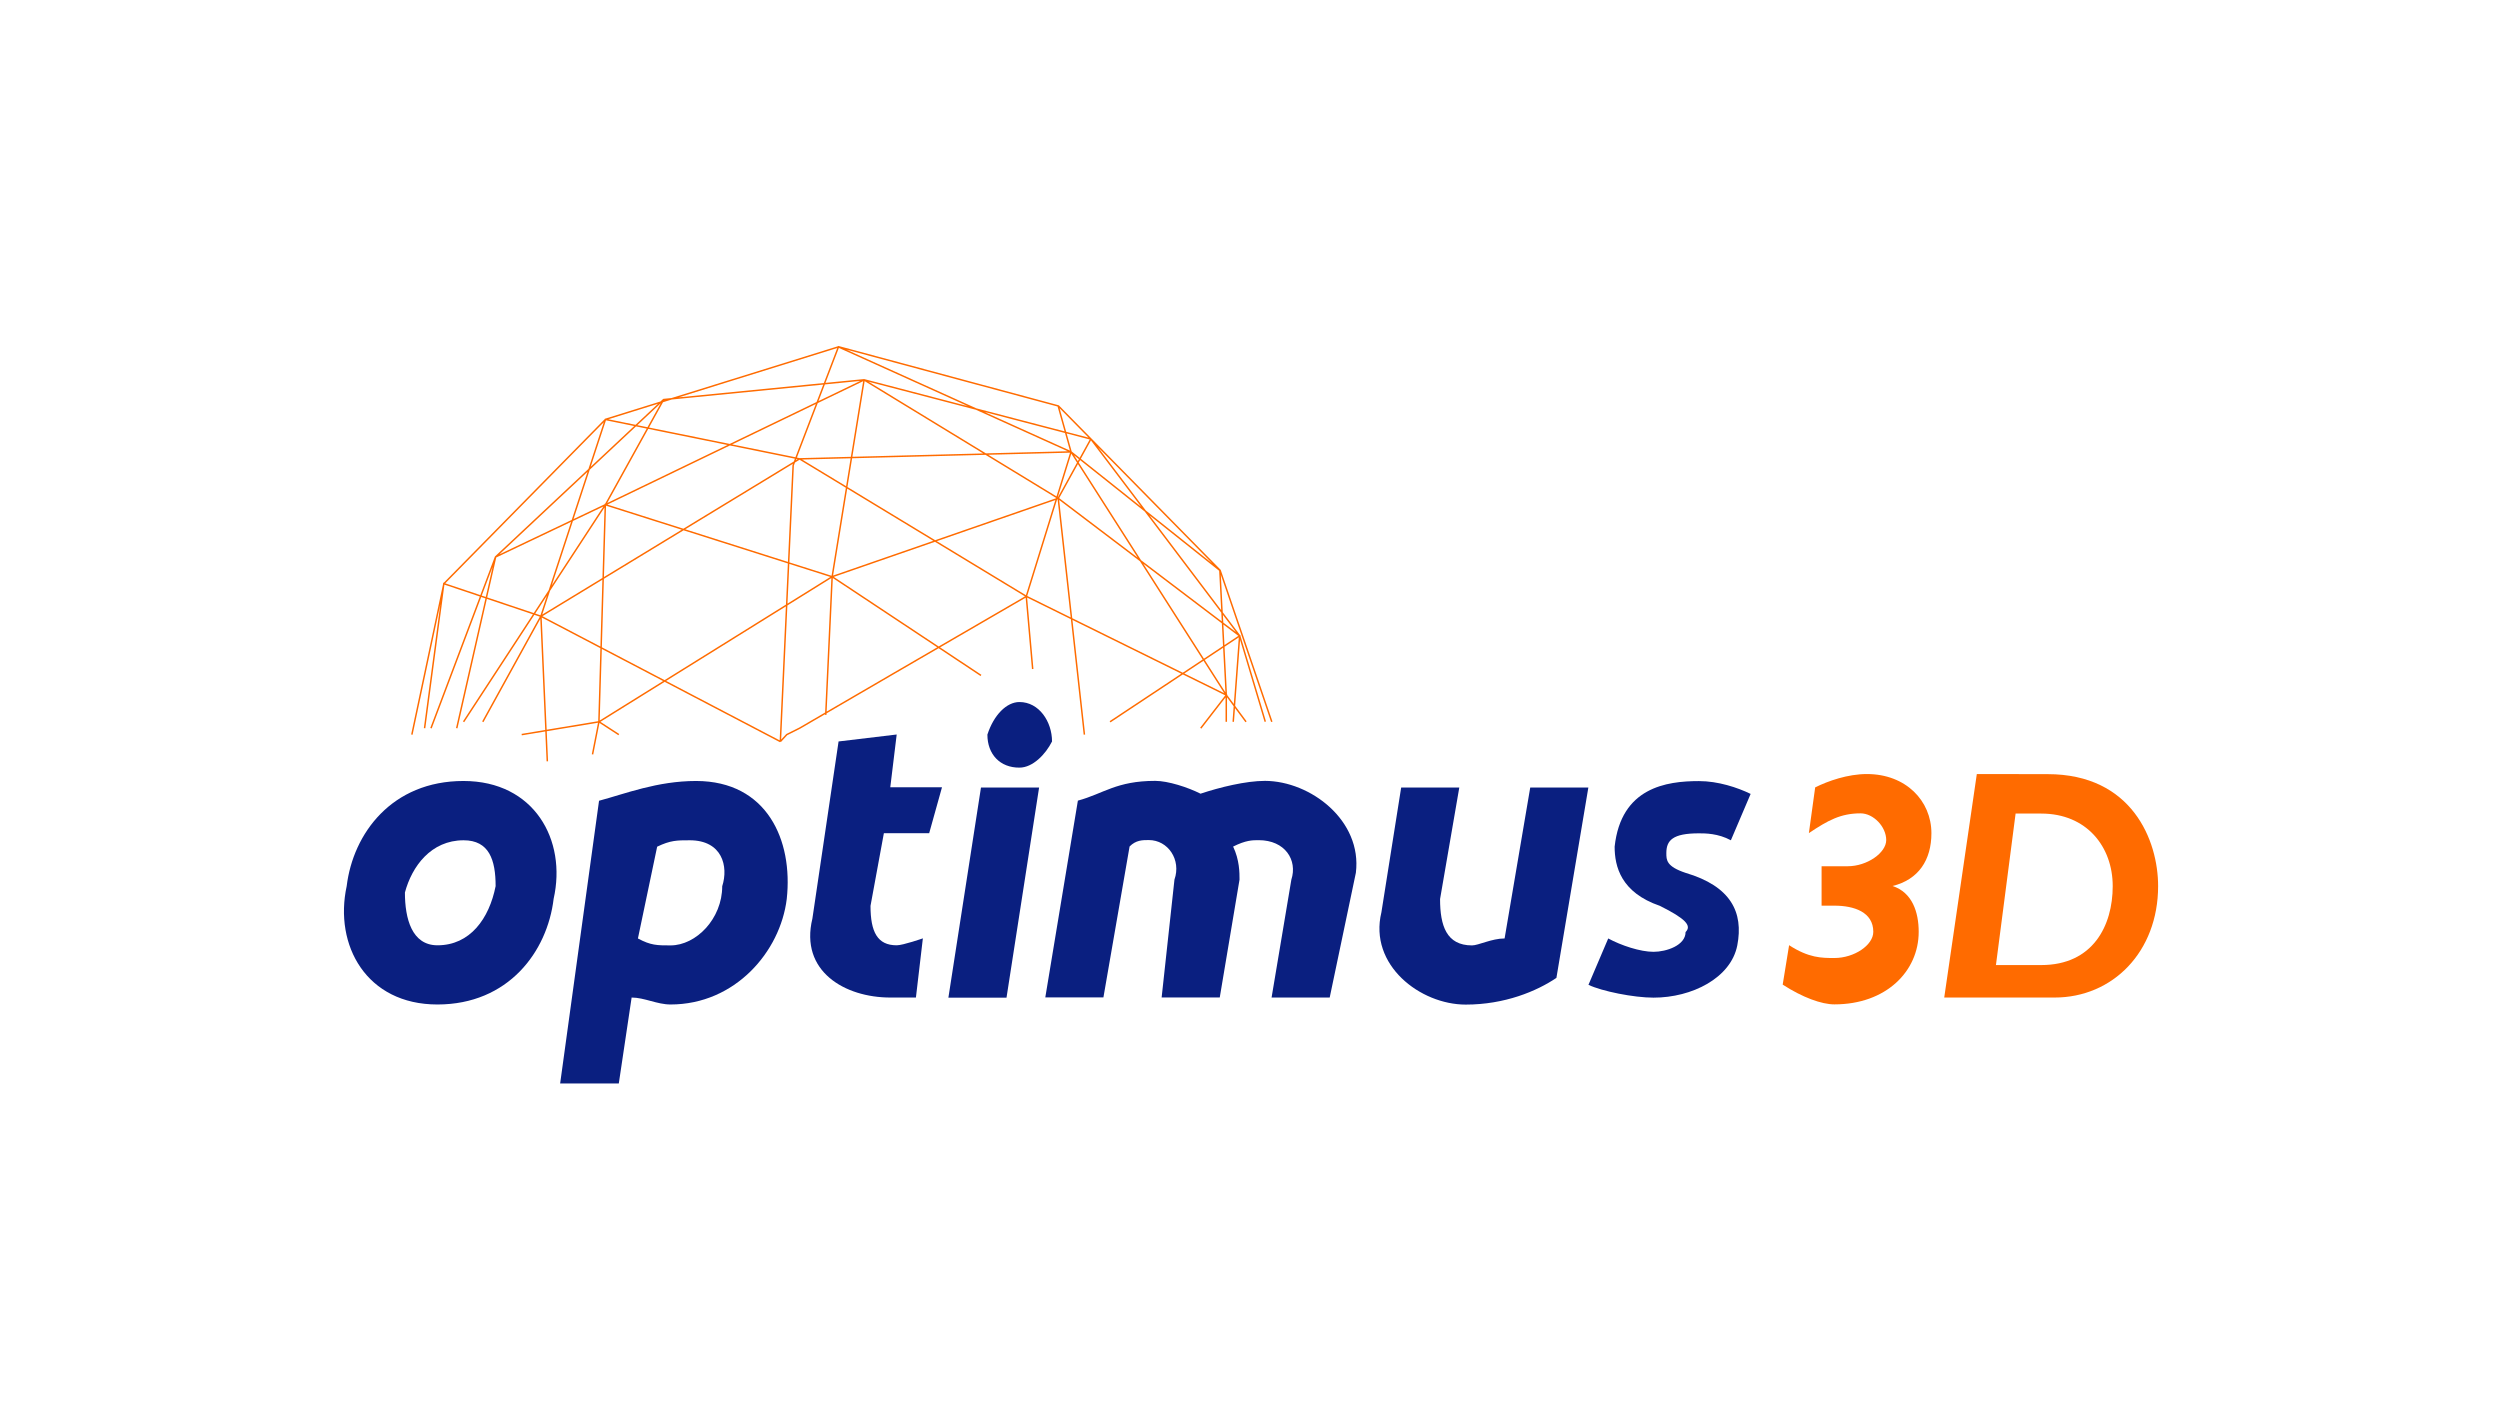
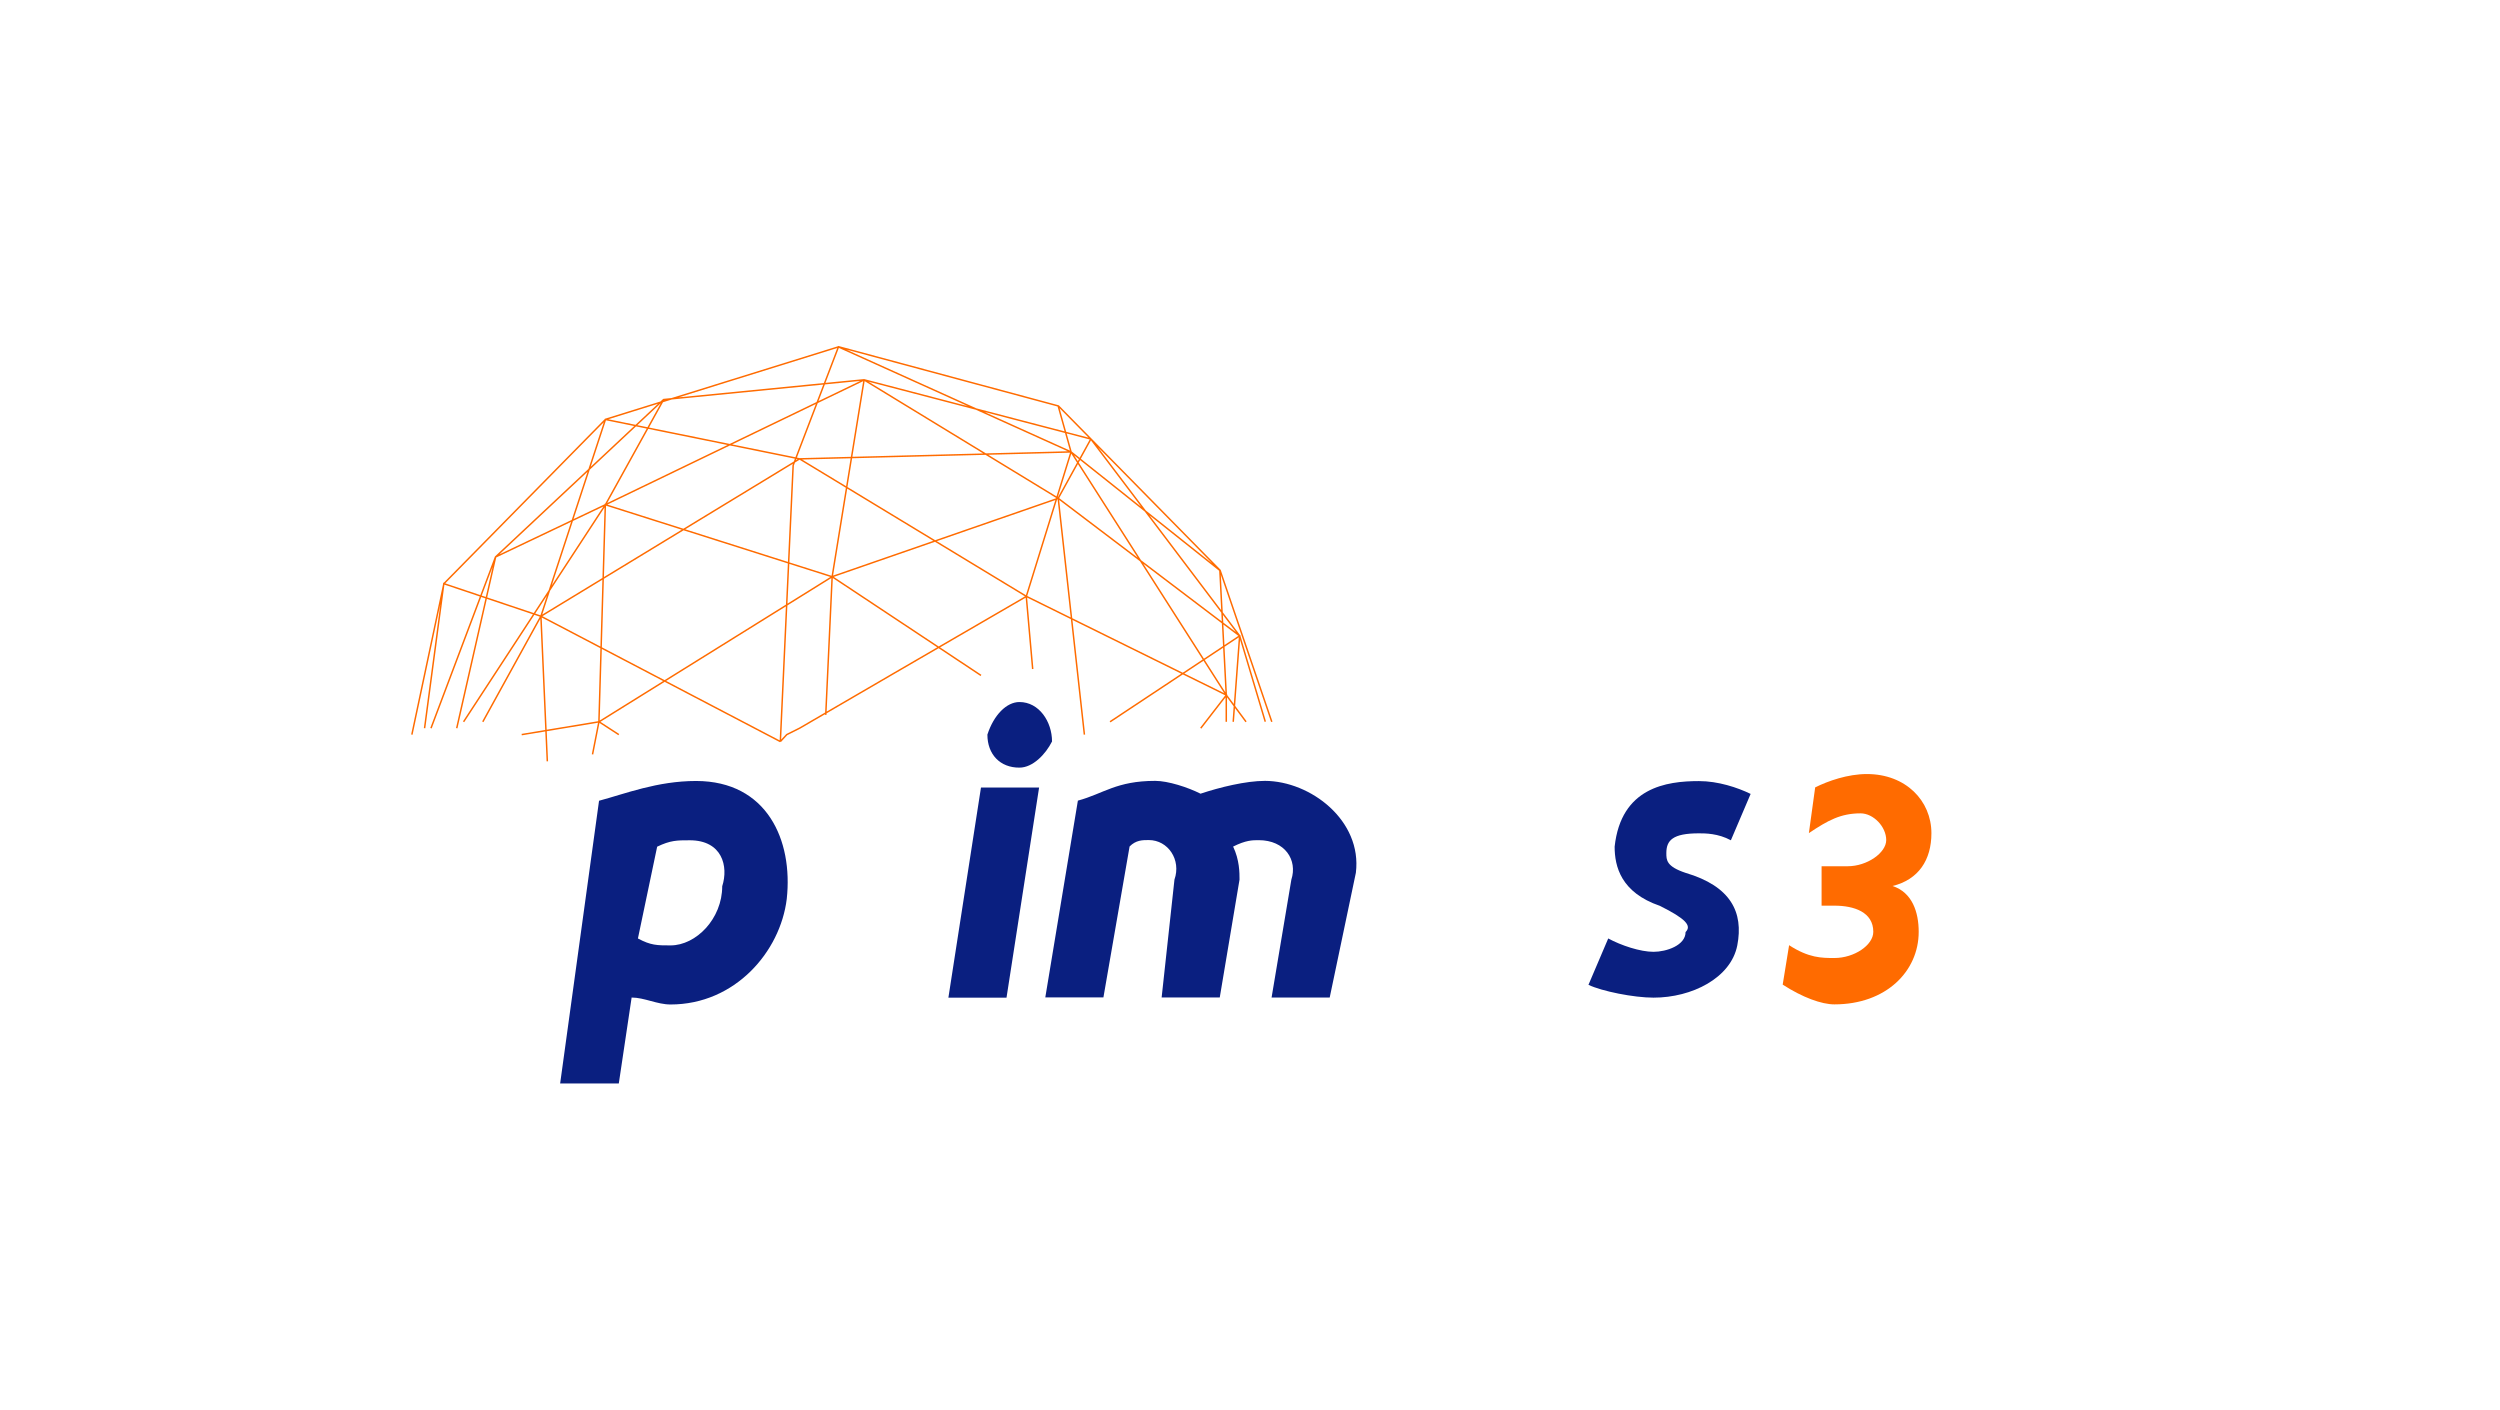
<svg xmlns="http://www.w3.org/2000/svg" version="1.1" id="Capa_1" x="0px" y="0px" viewBox="0 0 234 132" style="enable-background:new 0 0 234 132;" xml:space="preserve">
  <style type="text/css">
	.st0{clip-path:url(#SVGID_00000142892647604408419100000011399673776115561362_);}
	.st1{clip-path:url(#SVGID_00000172407611739886515170000011710034652467562937_);}
	.st2{fill:#706F6F;}
	.st3{fill:#658F2E;}
	.st4{fill-rule:evenodd;clip-rule:evenodd;fill:#658F2E;}
	.st5{fill-rule:evenodd;clip-rule:evenodd;fill:#706F6F;}
	.st6{clip-path:url(#SVGID_00000037666989429936737820000010050402074234696635_);}
	.st7{clip-path:url(#SVGID_00000016775727162480207550000009240528251413112747_);}
	.st8{fill:#BF0613;}
	.st9{clip-path:url(#SVGID_00000131334070625954000180000016625738688479756446_);}
	.st10{clip-path:url(#SVGID_00000165219581000782757880000011200043552806061195_);}
	.st11{clip-path:url(#SVGID_00000099635761860934062980000009372669032674077854_);}
	.st12{clip-path:url(#SVGID_00000064329879927320935780000013950636063881882772_);}
	.st13{fill:#FF6B00;}
	.st14{fill:#0A1F80;}
	.st15{fill:none;stroke:#FF6B00;stroke-width:0.14;stroke-miterlimit:10;}
	.st16{clip-path:url(#SVGID_00000052814483482538617370000011230896147408152508_);}
	.st17{clip-path:url(#SVGID_00000099657927114905944240000001619894116636831361_);}
	.st18{clip-path:url(#SVGID_00000080206602362853220680000007827153474984023454_);}
	.st19{clip-path:url(#SVGID_00000049938952500902790110000003442327392684833419_);}
</style>
  <path class="st13" d="M169.9,73.7c1.2-0.6,3.05-1.25,4.84-1.25c3.64,0,6.04,2.5,6.04,5.54c0,2.5-1.2,4.34-3.64,4.94  c1.85,0.6,2.45,2.45,2.45,4.29c0,3.69-3.05,6.79-7.89,6.79c-1.2,0-2.99-0.65-4.84-1.85c0.6-3.69,0.6-3.69,0.6-3.69  c1.85,1.2,3.05,1.2,4.24,1.2c1.85,0,3.64-1.2,3.64-2.45c0-1.85-1.8-2.45-3.64-2.45c-0.6,0-0.6,0-1.2,0c0-3.69,0-3.69,0-3.69  c1.2,0,1.8,0,2.45,0c1.8,0,3.6-1.25,3.6-2.45c0-1.25-1.2-2.5-2.4-2.5c-1.85,0-3.05,0.65-4.84,1.85C169.9,73.7,169.9,73.7,169.9,73.7  z" />
-   <path class="st13" d="M191.66,72.46c7.89,0,10.34,6.19,10.34,10.48c0,6.14-4.24,10.43-9.69,10.43c-10.33,0-10.33,0-10.33,0  c3.05-20.92,3.05-20.92,3.05-20.92C191.66,72.46,191.66,72.46,191.66,72.46z M186.82,90.33c4.24,0,4.24,0,4.24,0  c4.84,0,6.69-3.69,6.69-7.39c0-3.69-2.44-6.79-6.69-6.79c-2.4,0-2.4,0-2.4,0C186.82,90.33,186.82,90.33,186.82,90.33z" />
-   <path class="st14" d="M40.94,94.02c-6.64,0-9.69-5.54-8.49-11.08c0.6-4.94,4.24-9.84,10.93-9.84c6.64,0,9.68,5.54,8.44,11.03  C51.23,89.08,47.58,94.02,40.94,94.02z M43.39,78.65c-3.05,0-4.84,2.45-5.49,4.89c0,2.45,0.65,4.94,3.05,4.94  c3.05,0,4.84-2.5,5.44-5.54C46.39,80.49,45.79,78.65,43.39,78.65z" />
  <path class="st14" d="M73.64,84.14c-0.6,4.94-4.84,9.88-10.88,9.88c-1.25,0-2.45-0.65-3.64-0.65c-1.2,8.04-1.2,8.04-1.2,8.04  c-5.49,0-5.49,0-5.49,0c3.64-26.46,3.64-26.46,3.64-26.46c2.44-0.65,5.44-1.85,9.09-1.85C71.8,73.11,74.24,78.65,73.64,84.14z   M64.56,78.65c-1.2,0-1.8,0-3.05,0.6c-1.8,8.59-1.8,8.59-1.8,8.59c1.2,0.65,1.8,0.65,3.05,0.65c2.4,0,4.84-2.5,4.84-5.54  C68.2,81.09,67.6,78.65,64.56,78.65z" />
-   <path class="st14" d="M81.48,84.79c0,2.45,0.65,3.69,2.45,3.69c0.6,0,2.45-0.65,2.45-0.65c-0.65,5.54-0.65,5.54-0.65,5.54  s-1.8,0-2.4,0c-4.24,0-8.49-2.45-7.29-7.39c2.45-16.58,2.45-16.58,2.45-16.58c5.44-0.65,5.44-0.65,5.44-0.65  c-0.6,4.94-0.6,4.94-0.6,4.94c4.84,0,4.84,0,4.84,0c-1.2,4.3-1.2,4.3-1.2,4.3c-4.24,0-4.24,0-4.24,0  C81.48,84.79,81.48,84.79,81.48,84.79z" />
  <path class="st14" d="M94.21,93.38c-5.44,0-5.44,0-5.44,0c3.05-19.67,3.05-19.67,3.05-19.67c5.44,0,5.44,0,5.44,0  C94.21,93.38,94.21,93.38,94.21,93.38z M92.42,68.76c0.6-1.85,1.8-3.05,3-3.05c1.85,0,3.05,1.85,3.05,3.69  c-0.6,1.2-1.8,2.45-3.05,2.45C93.61,71.86,92.42,70.61,92.42,68.76z" />
  <path class="st14" d="M126.91,81.69c-2.45,11.68-2.45,11.68-2.45,11.68c-5.44,0-5.44,0-5.44,0c1.85-11.03,1.85-11.03,1.85-11.03  c0.6-1.85-0.6-3.7-3.05-3.7c-0.6,0-1.2,0-2.4,0.6c0.6,1.25,0.6,2.45,0.6,3.09c-1.85,11.03-1.85,11.03-1.85,11.03  c-5.44,0-5.44,0-5.44,0c1.2-11.03,1.2-11.03,1.2-11.03c0.65-1.85-0.6-3.7-2.4-3.7c-0.6,0-1.2,0-1.8,0.6  c-2.45,14.13-2.45,14.13-2.45,14.13c-5.44,0-5.44,0-5.44,0c3.05-18.42,3.05-18.42,3.05-18.42c2.4-0.65,3.6-1.85,7.24-1.85  c1.2,0,3.05,0.6,4.24,1.2c1.8-0.6,4.24-1.2,6.04-1.2C122.67,73.11,127.51,76.8,126.91,81.69z" />
-   <path class="st14" d="M145.68,91.53c-1.85,1.25-4.84,2.5-8.49,2.5c-4.24,0-9.09-3.69-7.89-8.64c1.85-11.68,1.85-11.68,1.85-11.68  c5.44,0,5.44,0,5.44,0c-1.8,10.44-1.8,10.44-1.8,10.44c0,2.5,0.6,4.34,2.99,4.34c0.6,0,1.85-0.65,3.05-0.65  c2.4-14.13,2.4-14.13,2.4-14.13c5.44,0,5.44,0,5.44,0C145.68,91.53,145.68,91.53,145.68,91.53z" />
  <path class="st14" d="M162.01,78.65c-1.2-0.65-2.4-0.65-2.99-0.65c-2.45,0-3.05,0.65-3.05,1.85c0,0.65,0,1.25,1.8,1.85  c4.24,1.25,5.44,3.69,4.84,6.79c-0.6,3.05-4.24,4.89-7.84,4.89c-1.85,0-4.84-0.6-6.09-1.2c1.85-4.34,1.85-4.34,1.85-4.34  c1.2,0.65,2.99,1.25,4.24,1.25c1.2,0,3-0.6,3-1.85c0.6-0.6,0-1.25-2.4-2.45c-3.65-1.25-4.24-3.69-4.24-5.54  c0.6-5.54,4.84-6.14,7.89-6.14c1.8,0,3.6,0.6,4.84,1.2C162.01,78.65,162.01,78.65,162.01,78.65z" />
  <path class="st15" d="M100.25,42.3l-1.2-4.29 M112.39,68.16l2.4-3.1l-18.72-9.24L74.84,42.95L50.63,57.68l0.6,13.58 M96.66,62.62  l-0.6-6.79 M114.78,65.07l-0.6-11.68L100.25,42.3l-21.77-9.83l-4.24,11.08l-1.2,25.86 M114.78,67.56v-2.5 M73.04,69.41L50.63,57.68  l-9.09-3.05l-1.8,13.53 M73.04,69.41l0.6-0.65l1.2-0.6 M74.84,68.16l8.49-4.94 M83.33,63.22l12.73-7.39l4.19-13.53 M116.63,67.56  l-1.85-2.5L100.25,42.3l-25.41,0.65l-18.17-3.69l-6.04,18.42l-5.44,9.88 M38.55,68.76l3-14.13l15.13-15.38l21.82-6.79l20.57,5.54  l15.13,15.38l4.84,14.18 M115.43,67.56l0.6-8.04 M101.5,68.76l-2.45-22.12 M102.1,41.1l-3.05,5.54l-21.17,7.34l-21.22-6.74  l-0.6,20.32l-0.6,3.05 M91.82,63.22l-13.93-9.24L56.07,67.56 M56.67,47.24l-10.28,4.89l-3.64,16.03 M103.9,67.56l12.13-8.04  L99.06,46.65L80.88,35.56L56.67,47.24 M57.92,68.76l-1.85-1.2l-7.24,1.2 M62.11,37.41l-5.44,9.83L43.39,67.56 M40.34,68.16  l6.04-16.03l15.73-14.73l18.77-1.85l21.22,5.54l13.93,18.42l2.4,8.04 M80.88,35.56L80.88,35.56l-2.99,18.42l-0.6,12.93" />
</svg>